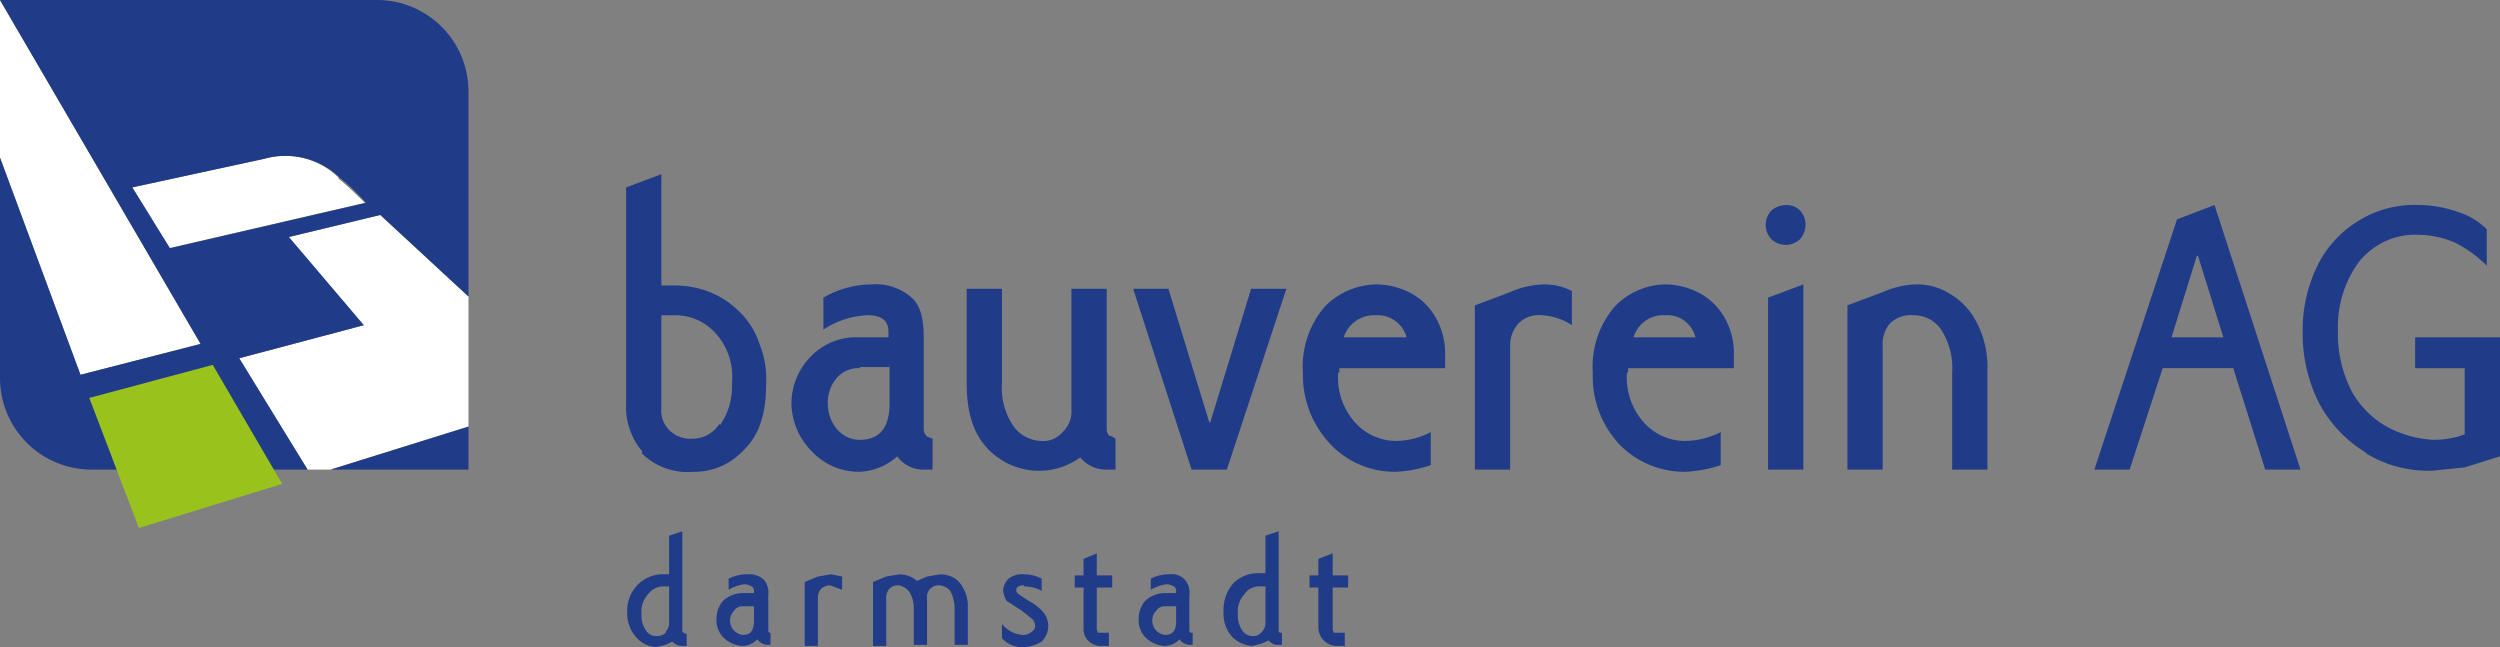
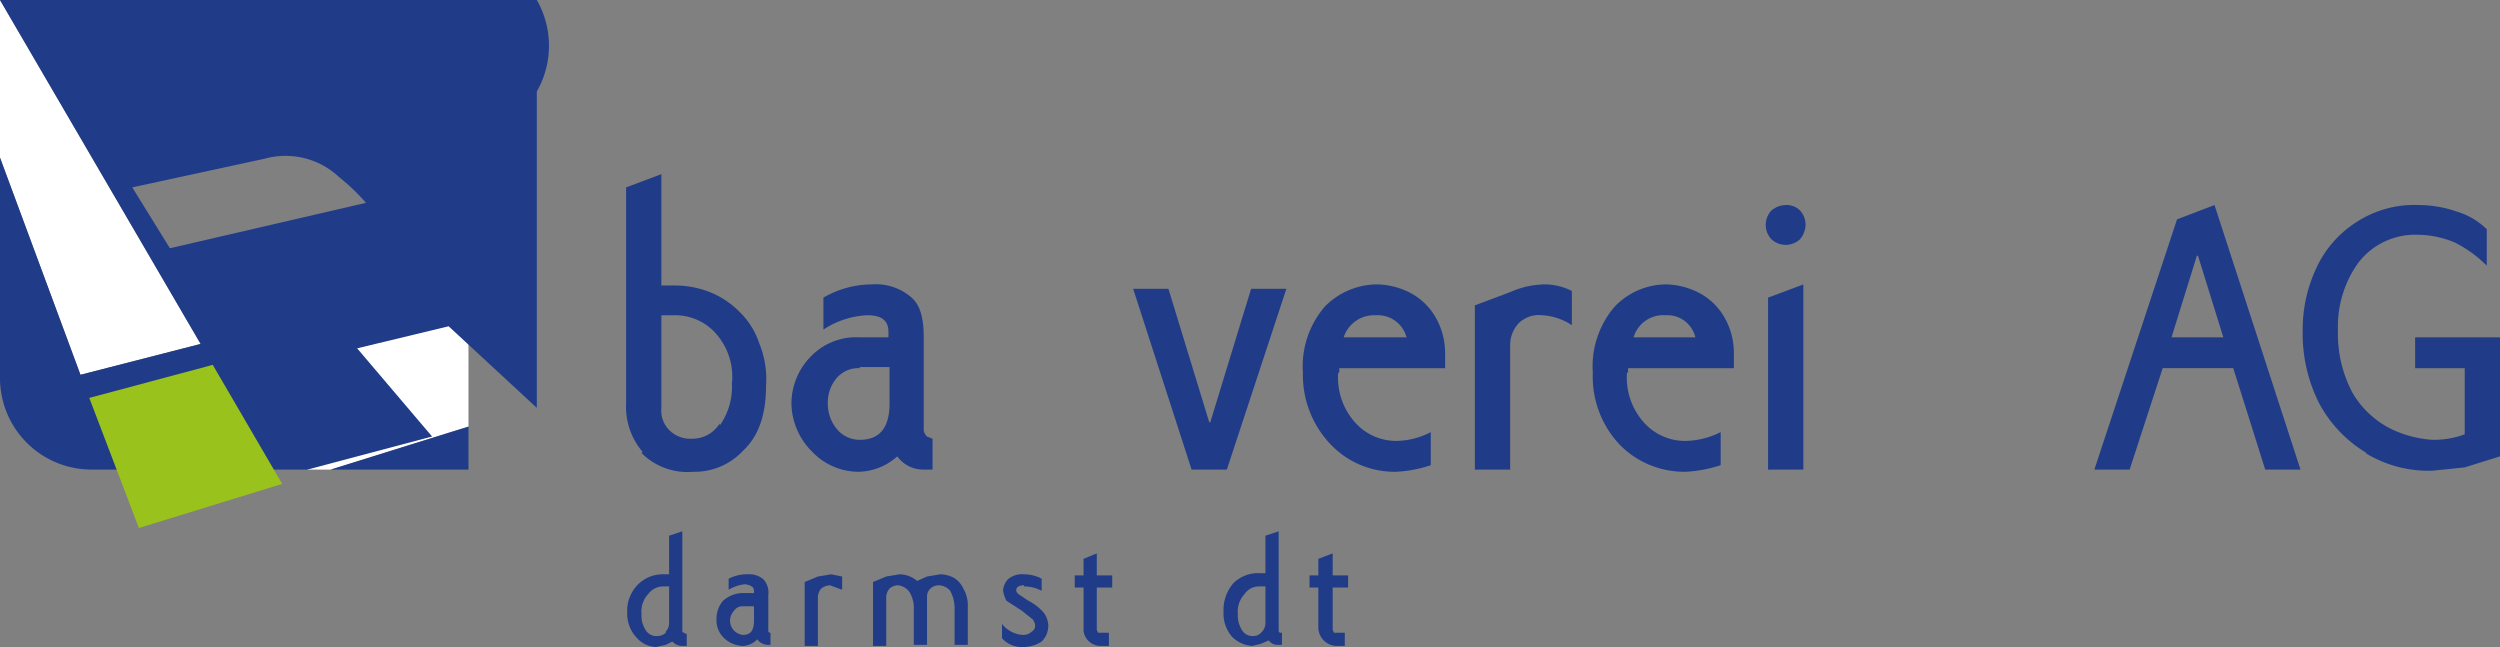
<svg xmlns="http://www.w3.org/2000/svg" id="Ebene_1" data-name="Ebene 1" viewBox="0 0 226.8 58.7">
  <rect x="0" y="0" width="226.8" height="58.7" fill="#808080" stroke="none" />
  <defs>
    <style>.cls-1{fill:#203c89;}.cls-2{fill:#fff;}.cls-3{fill:#99c21d;fill-rule:evenodd;}</style>
  </defs>
  <title>logo_bauverein_ag</title>
-   <polygon class="cls-1" points="8.9 0 34.4 0 34.4 0 8.9 0" />
  <polygon class="cls-2" points="42.5 26.9 34.5 19.5 26.2 21.5 33 29.5 21.7 32.5 27.9 42.6 30 42.6 42.5 38.7 42.5 26.9" />
-   <path class="cls-2" d="M33.1,16.8a6.9,6.9,0,0,0-6.7-1.7l-12,2.6,3.4,5.5,17.7-4.1s-1.6-1.6-2.4-2.2Z" transform="translate(-2.4 -0.7)" />
  <polygon class="cls-2" points="18.2 31.2 0 0 0 0 0 14.3 7.3 34 18.2 31.2" />
  <polygon class="cls-1" points="42.5 42.6 42.5 38.7 30 42.6 42.5 42.6" />
-   <path class="cls-1" d="M36.6.7H2.4L20.6,31.9,9.7,34.7,2.4,15V35a8.3,8.3,0,0,0,8.3,8.3H30.3L24.1,33.2l11.3-3-6.8-8,8.3-2,8,7.4V9A8.3,8.3,0,0,0,36.6.7ZM17.8,23.2l-3.4-5.5,12-2.6a7.1,7.1,0,0,1,6.8,1.7,18.3,18.3,0,0,1,2.4,2.3L17.9,23.2Z" transform="translate(-2.4 -0.7)" />
+   <path class="cls-1" d="M36.6.7H2.4L20.6,31.9,9.7,34.7,2.4,15V35a8.3,8.3,0,0,0,8.3,8.3H30.3l11.3-3-6.8-8,8.3-2,8,7.4V9A8.3,8.3,0,0,0,36.6.7ZM17.8,23.2l-3.4-5.5,12-2.6a7.1,7.1,0,0,1,6.8,1.7,18.3,18.3,0,0,1,2.4,2.3L17.9,23.2Z" transform="translate(-2.4 -0.7)" />
  <polygon class="cls-3" points="19.3 33.1 25.6 43.9 12.6 47.9 8.1 36.1 19.3 33.1" />
  <path class="cls-1" d="M60.7,41.7a6.3,6.3,0,0,1-1.5-4.4V17.7l3.2-1.2V26.6h1.2a8.7,8.7,0,0,1,3.2.6,8,8,0,0,1,2.7,1.8,7.1,7.1,0,0,1,1.8,2.9,8.5,8.5,0,0,1,.6,3.7c0,2.6-.6,4.6-2.1,6a6,6,0,0,1-4.5,1.9,5.9,5.9,0,0,1-4.7-1.7Zm7-2.4a6.1,6.1,0,0,0,1.1-3.8,5.9,5.9,0,0,0-1.6-4.7,4.9,4.9,0,0,0-3.6-1.5H62.4v8.4a2.5,2.5,0,0,0,.8,2.1,2.7,2.7,0,0,0,2,.7,2.9,2.9,0,0,0,2.5-1.4Z" transform="translate(-2.4 -0.7)" />
  <path class="cls-1" d="M77.1,27.7a8.8,8.8,0,0,1,4.4-1.2,4.9,4.9,0,0,1,3.6,1.2c.8.7,1.1,1.9,1.1,3.6v8.4a.9.9,0,0,0,.3.6l.5.2v2.8h-.8a2.9,2.9,0,0,1-2.4-1.2,5.4,5.4,0,0,1-3.5,1.4,5.8,5.8,0,0,1-4.2-1.8,6.3,6.3,0,0,1-1.9-4.3,6.1,6.1,0,0,1,1.7-4.3,5.7,5.7,0,0,1,4.4-1.8H83v-.5c0-1-.6-1.5-1.9-1.5a7.8,7.8,0,0,0-4,1.3V27.7Zm3.3,6.4a2.6,2.6,0,0,0-2.1.9,3.4,3.4,0,0,0-.8,2.3,3.6,3.6,0,0,0,.8,2.3,2.7,2.7,0,0,0,2.1,1q2.7,0,2.7-3.3V34H80.4Z" transform="translate(-2.4 -0.7)" />
-   <path class="cls-1" d="M103.1,40.2l.5.3v2.8h-.8a3,3,0,0,1-2.4-1.1,6.4,6.4,0,0,1-8.3-.7c-1.4-1.4-2-3.4-2-6V26.9h3.2v8.6a6.1,6.1,0,0,0,1,3.8,3.2,3.2,0,0,0,2.5,1.4,2.3,2.3,0,0,0,2-.8,2.6,2.6,0,0,0,.8-2.1V26.9h3.2V39.7a.9.9,0,0,0,.3.6Z" transform="translate(-2.4 -0.7)" />
  <path class="cls-1" d="M112.2,39l3.7-12.1h3.2l-5.4,16.4h-3.2l-5.3-16.4h3.2L112.1,39Z" transform="translate(-2.4 -0.7)" />
  <path class="cls-1" d="M123.8,34.5a6.1,6.1,0,0,0,1.6,4.6,5,5,0,0,0,3.6,1.6,6.9,6.9,0,0,0,3.2-.8v3a11.3,11.3,0,0,1-3.2.6,8,8,0,0,1-5.9-2.5,9.1,9.1,0,0,1-2.5-6.5,8.3,8.3,0,0,1,2-6,6.7,6.7,0,0,1,4.7-2,6.8,6.8,0,0,1,3.1.8,5.7,5.7,0,0,1,2.3,2.3,6.5,6.5,0,0,1,.8,3.1v1.4h-9.6v.4Zm3.4-5.2a2.9,2.9,0,0,0-2.9,2H130a2.7,2.7,0,0,0-2.8-2Z" transform="translate(-2.4 -0.7)" />
  <path class="cls-1" d="M142.3,29.3a2.6,2.6,0,0,0-2.1.7,2.9,2.9,0,0,0-.8,2.1V43.3h-3.2V28.4l3.2-1.2a8,8,0,0,1,3.1-.7,5.4,5.4,0,0,1,2.5.6v3.1a5.4,5.4,0,0,0-2.7-.9Z" transform="translate(-2.4 -0.7)" />
  <path class="cls-1" d="M150,34.5a6.1,6.1,0,0,0,1.6,4.6,5,5,0,0,0,3.6,1.6,7.3,7.3,0,0,0,3.3-.8v3a12,12,0,0,1-3.2.6,8.2,8.2,0,0,1-6-2.5,9,9,0,0,1-2.4-6.5,8.3,8.3,0,0,1,2-6,6.5,6.5,0,0,1,4.6-2,6.8,6.8,0,0,1,3.1.8,5.7,5.7,0,0,1,2.3,2.3,6.5,6.5,0,0,1,.8,3.1v1.4h-9.6v.4Zm3.5-5.2a2.8,2.8,0,0,0-2.9,2h5.6a2.6,2.6,0,0,0-2.7-2Z" transform="translate(-2.4 -0.7)" />
  <path class="cls-1" d="M165.7,19.8a1.9,1.9,0,0,1,.5,1.3,2.1,2.1,0,0,1-.5,1.3,1.9,1.9,0,0,1-2.6,0,1.9,1.9,0,0,1,0-2.6,2.1,2.1,0,0,1,1.3-.5,1.7,1.7,0,0,1,1.3.5Zm-2.9,7.9,3.2-1.2V43.3h-3.2Z" transform="translate(-2.4 -0.7)" />
-   <path class="cls-1" d="M182.7,43.3h-3.2V34.5a6.4,6.4,0,0,0-1-3.9,3,3,0,0,0-2.5-1.3,2.7,2.7,0,0,0-2.1.7,2.8,2.8,0,0,0-.7,2.1V43.3H170V28.4l3.2-1.2a8,8,0,0,1,3.1-.7,5.5,5.5,0,0,1,2.9.8,6.3,6.3,0,0,1,2.5,2.6,8.8,8.8,0,0,1,1,4.5v8.8Z" transform="translate(-2.4 -0.7)" />
  <path class="cls-1" d="M203.3,19.3l7.8,24h-3.2L205,34.1h-6.4l-3,9.2h-3.2l7.5-22.7,3.4-1.3Zm-1.5,4.6h-.1l-2.3,7.4h4.7l-2.3-7.4Z" transform="translate(-2.4 -0.7)" />
  <path class="cls-1" d="M217.1,41.8a11.7,11.7,0,0,1-4.3-4.5,14,14,0,0,1-1.5-6.6,13.1,13.1,0,0,1,1.2-5.6,9.8,9.8,0,0,1,3.6-4.2,9.6,9.6,0,0,1,5.7-1.6,10.7,10.7,0,0,1,3.5.6,6.5,6.5,0,0,1,2.7,1.6v3.3a11.2,11.2,0,0,0-2.9-2.1,8.8,8.8,0,0,0-3.3-.7,6.5,6.5,0,0,0-5.5,2.6,9.9,9.9,0,0,0-1.8,6,11.4,11.4,0,0,0,1.3,5.7,8.4,8.4,0,0,0,3.3,3.2,10,10,0,0,0,4,1.1,8,8,0,0,0,2.9-.5v-6h-4.5V31.3h7.7V42.1l-3.2,1-2.9.3a10.9,10.9,0,0,1-6.1-1.6Z" transform="translate(-2.4 -0.7)" />
  <path class="cls-1" d="M64.5,58.1c0,.1.1.1.2.1v1.1h-.4a1.2,1.2,0,0,1-.9-.4l-.6.3-.9.2a2.5,2.5,0,0,1-1.7-.8,3.2,3.2,0,0,1-.9-2.3,3.4,3.4,0,0,1,1-2.6,3.2,3.2,0,0,1,2.3-.9h.5V49.3l1.2-.4v9c0,.1,0,.1.1.2ZM62.8,58a1.2,1.2,0,0,0,.3-.9V53.9h-.5a1.7,1.7,0,0,0-1.4.7,2.3,2.3,0,0,0-.6,1.8,2.4,2.4,0,0,0,.4,1.5,1.1,1.1,0,0,0,1,.5,1.1,1.1,0,0,0,.8-.3Z" transform="translate(-2.4 -0.7)" />
  <path class="cls-1" d="M68.5,53.2a3.7,3.7,0,0,1,1.8-.4,1.9,1.9,0,0,1,1.4.5,1.8,1.8,0,0,1,.4,1.4v3.2c0,.1,0,.1.1.2h.1v1.1H72a1.2,1.2,0,0,1-.9-.5,1.9,1.9,0,0,1-1.3.6,2.6,2.6,0,0,1-1.7-.7,2.2,2.2,0,0,1-.7-1.7,2.5,2.5,0,0,1,.6-1.7,2.7,2.7,0,0,1,1.8-.7h1v-.2c0-.3-.2-.5-.8-.6a3.7,3.7,0,0,0-1.5.5V53.2Zm1.3,2.5a.9.9,0,0,0-.8.4,1.3,1.3,0,0,0,.8,2.2c.7,0,1-.4,1-1.3V55.7Z" transform="translate(-2.4 -0.7)" />
  <path class="cls-1" d="M77.7,53.8a1.3,1.3,0,0,0-.8.3,1.2,1.2,0,0,0-.3.9v4.3H75.4V53.5l1.2-.5,1.2-.2,1,.2v1.2l-1.1-.4Z" transform="translate(-2.4 -0.7)" />
  <path class="cls-1" d="M85.3,59.3V55.9a2.7,2.7,0,0,0-.4-1.5,1.5,1.5,0,0,0-1-.6,1.1,1.1,0,0,0-.8.3,1.2,1.2,0,0,0-.3.9v4.3H81.6V53.5l1.2-.5,1.2-.2a2.5,2.5,0,0,1,1.6.6l.9-.4,1.2-.2a2.7,2.7,0,0,1,1.2.3,2.2,2.2,0,0,1,.9,1,3.1,3.1,0,0,1,.4,1.7v3.4H89V55.8a3.3,3.3,0,0,0-.4-1.5,1.4,1.4,0,0,0-1-.5,1.1,1.1,0,0,0-.8.3,1,1,0,0,0-.3.8v4.3H85.3Z" transform="translate(-2.4 -0.7)" />
  <path class="cls-1" d="M95.3,53.8c-.5,0-.7.2-.7.4s0,.2.2.4l.9.6a4.5,4.5,0,0,1,1.4,1.1,2.1,2.1,0,0,1,.4,1.1,2,2,0,0,1-.6,1.5,3.1,3.1,0,0,1-1.7.5,2.4,2.4,0,0,1-1.9-.8V57.3a2.6,2.6,0,0,0,1.9,1A1.1,1.1,0,0,0,96,58a.6.6,0,0,0,.3-.6c0-.2-.1-.3-.2-.5l-1-.8-1.4-.9a3.2,3.2,0,0,1-.3-.9,1.6,1.6,0,0,1,.5-1.1,2,2,0,0,1,1.4-.4,3.4,3.4,0,0,1,1.6.4v1.1a3.4,3.4,0,0,0-1.6-.4Z" transform="translate(-2.4 -0.7)" />
  <path class="cls-1" d="M103,58.2v1.1h-.8a1.6,1.6,0,0,1-1.1-.5,1.5,1.5,0,0,1-.4-1.1V54h-.8V52.9h.8V51.4l1.2-.5v2h1.4V54h-1.4v3.8c0,.1.1.2.1.3h1Z" transform="translate(-2.4 -0.7)" />
-   <path class="cls-1" d="M106.8,53.2a3.5,3.5,0,0,1,1.7-.4,1.6,1.6,0,0,1,1.4.5,1.8,1.8,0,0,1,.4,1.4v3.2c0,.1,0,.1.1.2h.2v1.1h-.3a1.2,1.2,0,0,1-.9-.5,1.9,1.9,0,0,1-1.3.6,2.6,2.6,0,0,1-1.7-.7,2.2,2.2,0,0,1-.7-1.7,2.5,2.5,0,0,1,.6-1.7,2.7,2.7,0,0,1,1.8-.7h1v-.2c0-.3-.2-.5-.8-.6a3.7,3.7,0,0,0-1.5.5V53.2Zm1.3,2.5a.9.9,0,0,0-.8.4,1.3,1.3,0,0,0,.8,2.2c.7,0,1-.4,1-1.3V55.7Z" transform="translate(-2.4 -0.7)" />
  <path class="cls-1" d="M118.5,58.1h.2v1.1h-.3a1,1,0,0,1-.9-.4l-.7.3-.8.2a2.9,2.9,0,0,1-1.8-.8,3.2,3.2,0,0,1-.8-2.3,3.7,3.7,0,0,1,.9-2.6,3.2,3.2,0,0,1,2.4-.9h.5V49.3l1.2-.4v9c0,.1,0,.1.1.2Zm-1.6-.1a1.2,1.2,0,0,0,.3-.9V53.9h-.5a1.6,1.6,0,0,0-1.4.7,2.3,2.3,0,0,0-.6,1.8,2.4,2.4,0,0,0,.4,1.5,1.1,1.1,0,0,0,1,.5.9.9,0,0,0,.7-.3Z" transform="translate(-2.4 -0.7)" />
  <path class="cls-1" d="M124.4,58.2v1.1h-.8a1.7,1.7,0,0,1-1.6-1.6V54h-.8V52.9h.8V51.4l1.3-.5v2h1.4V54h-1.4v3.8c0,.1.1.2.1.3h1Z" transform="translate(-2.4 -0.7)" />
</svg>